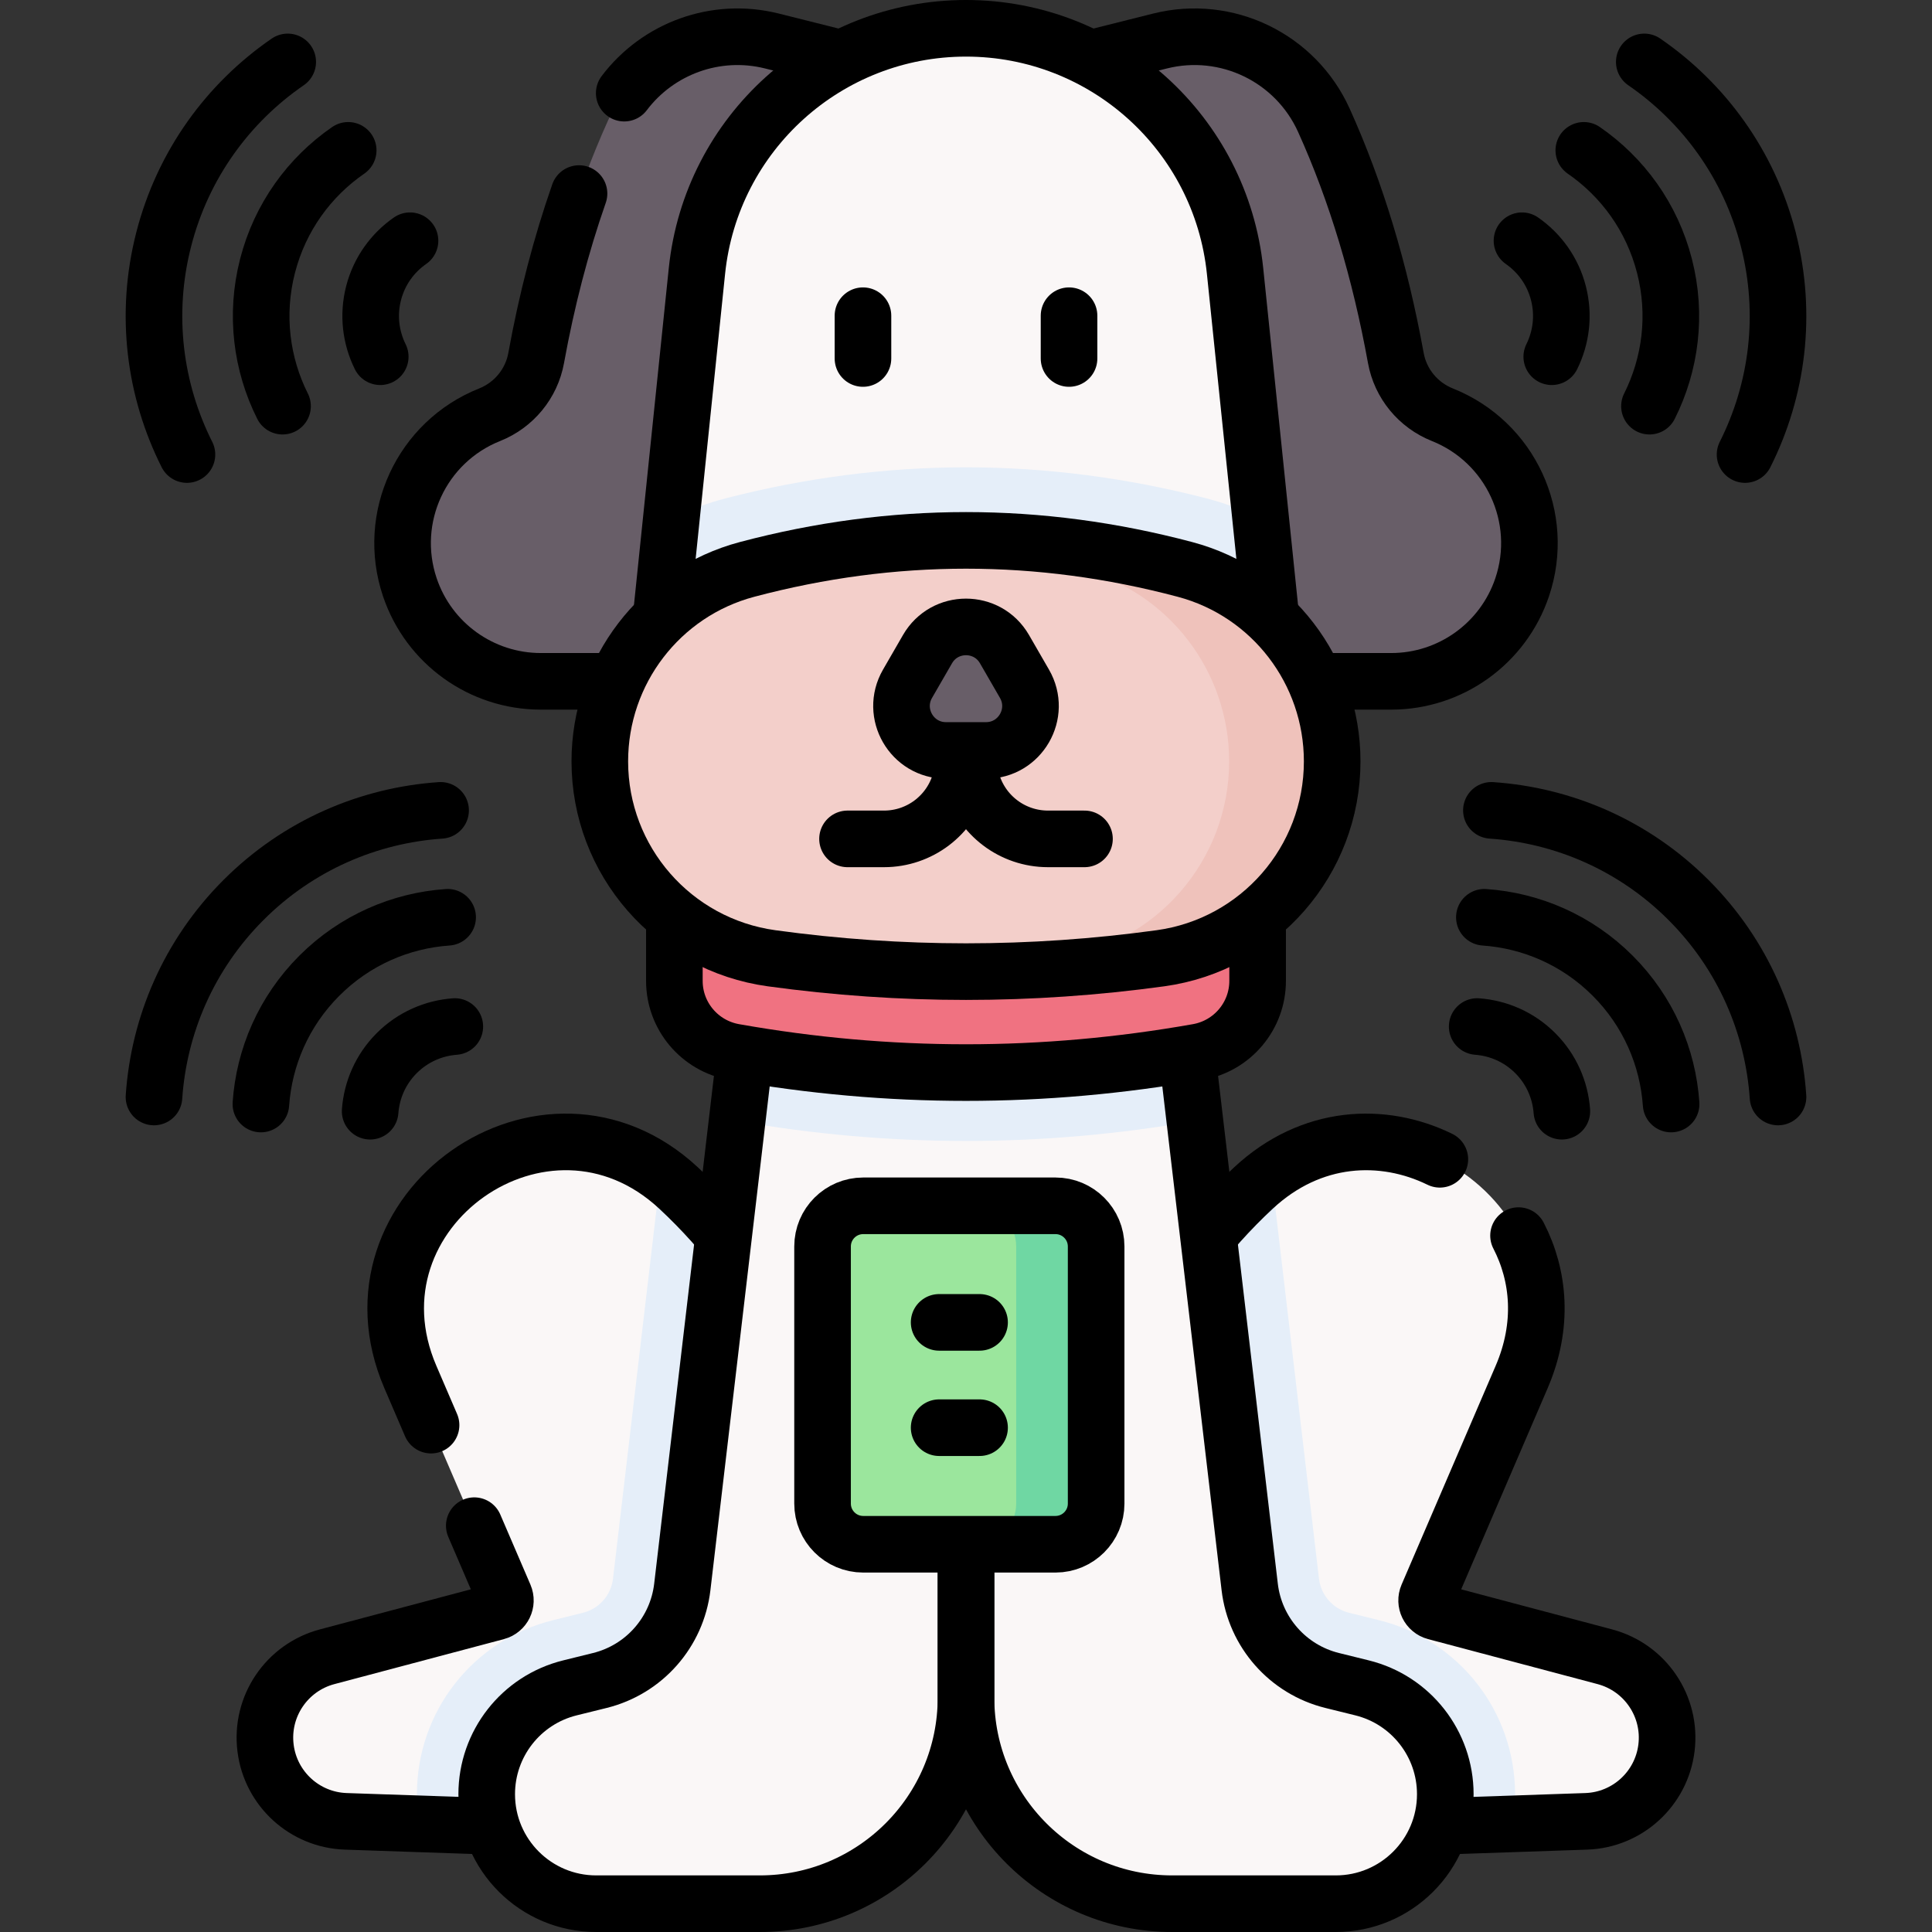
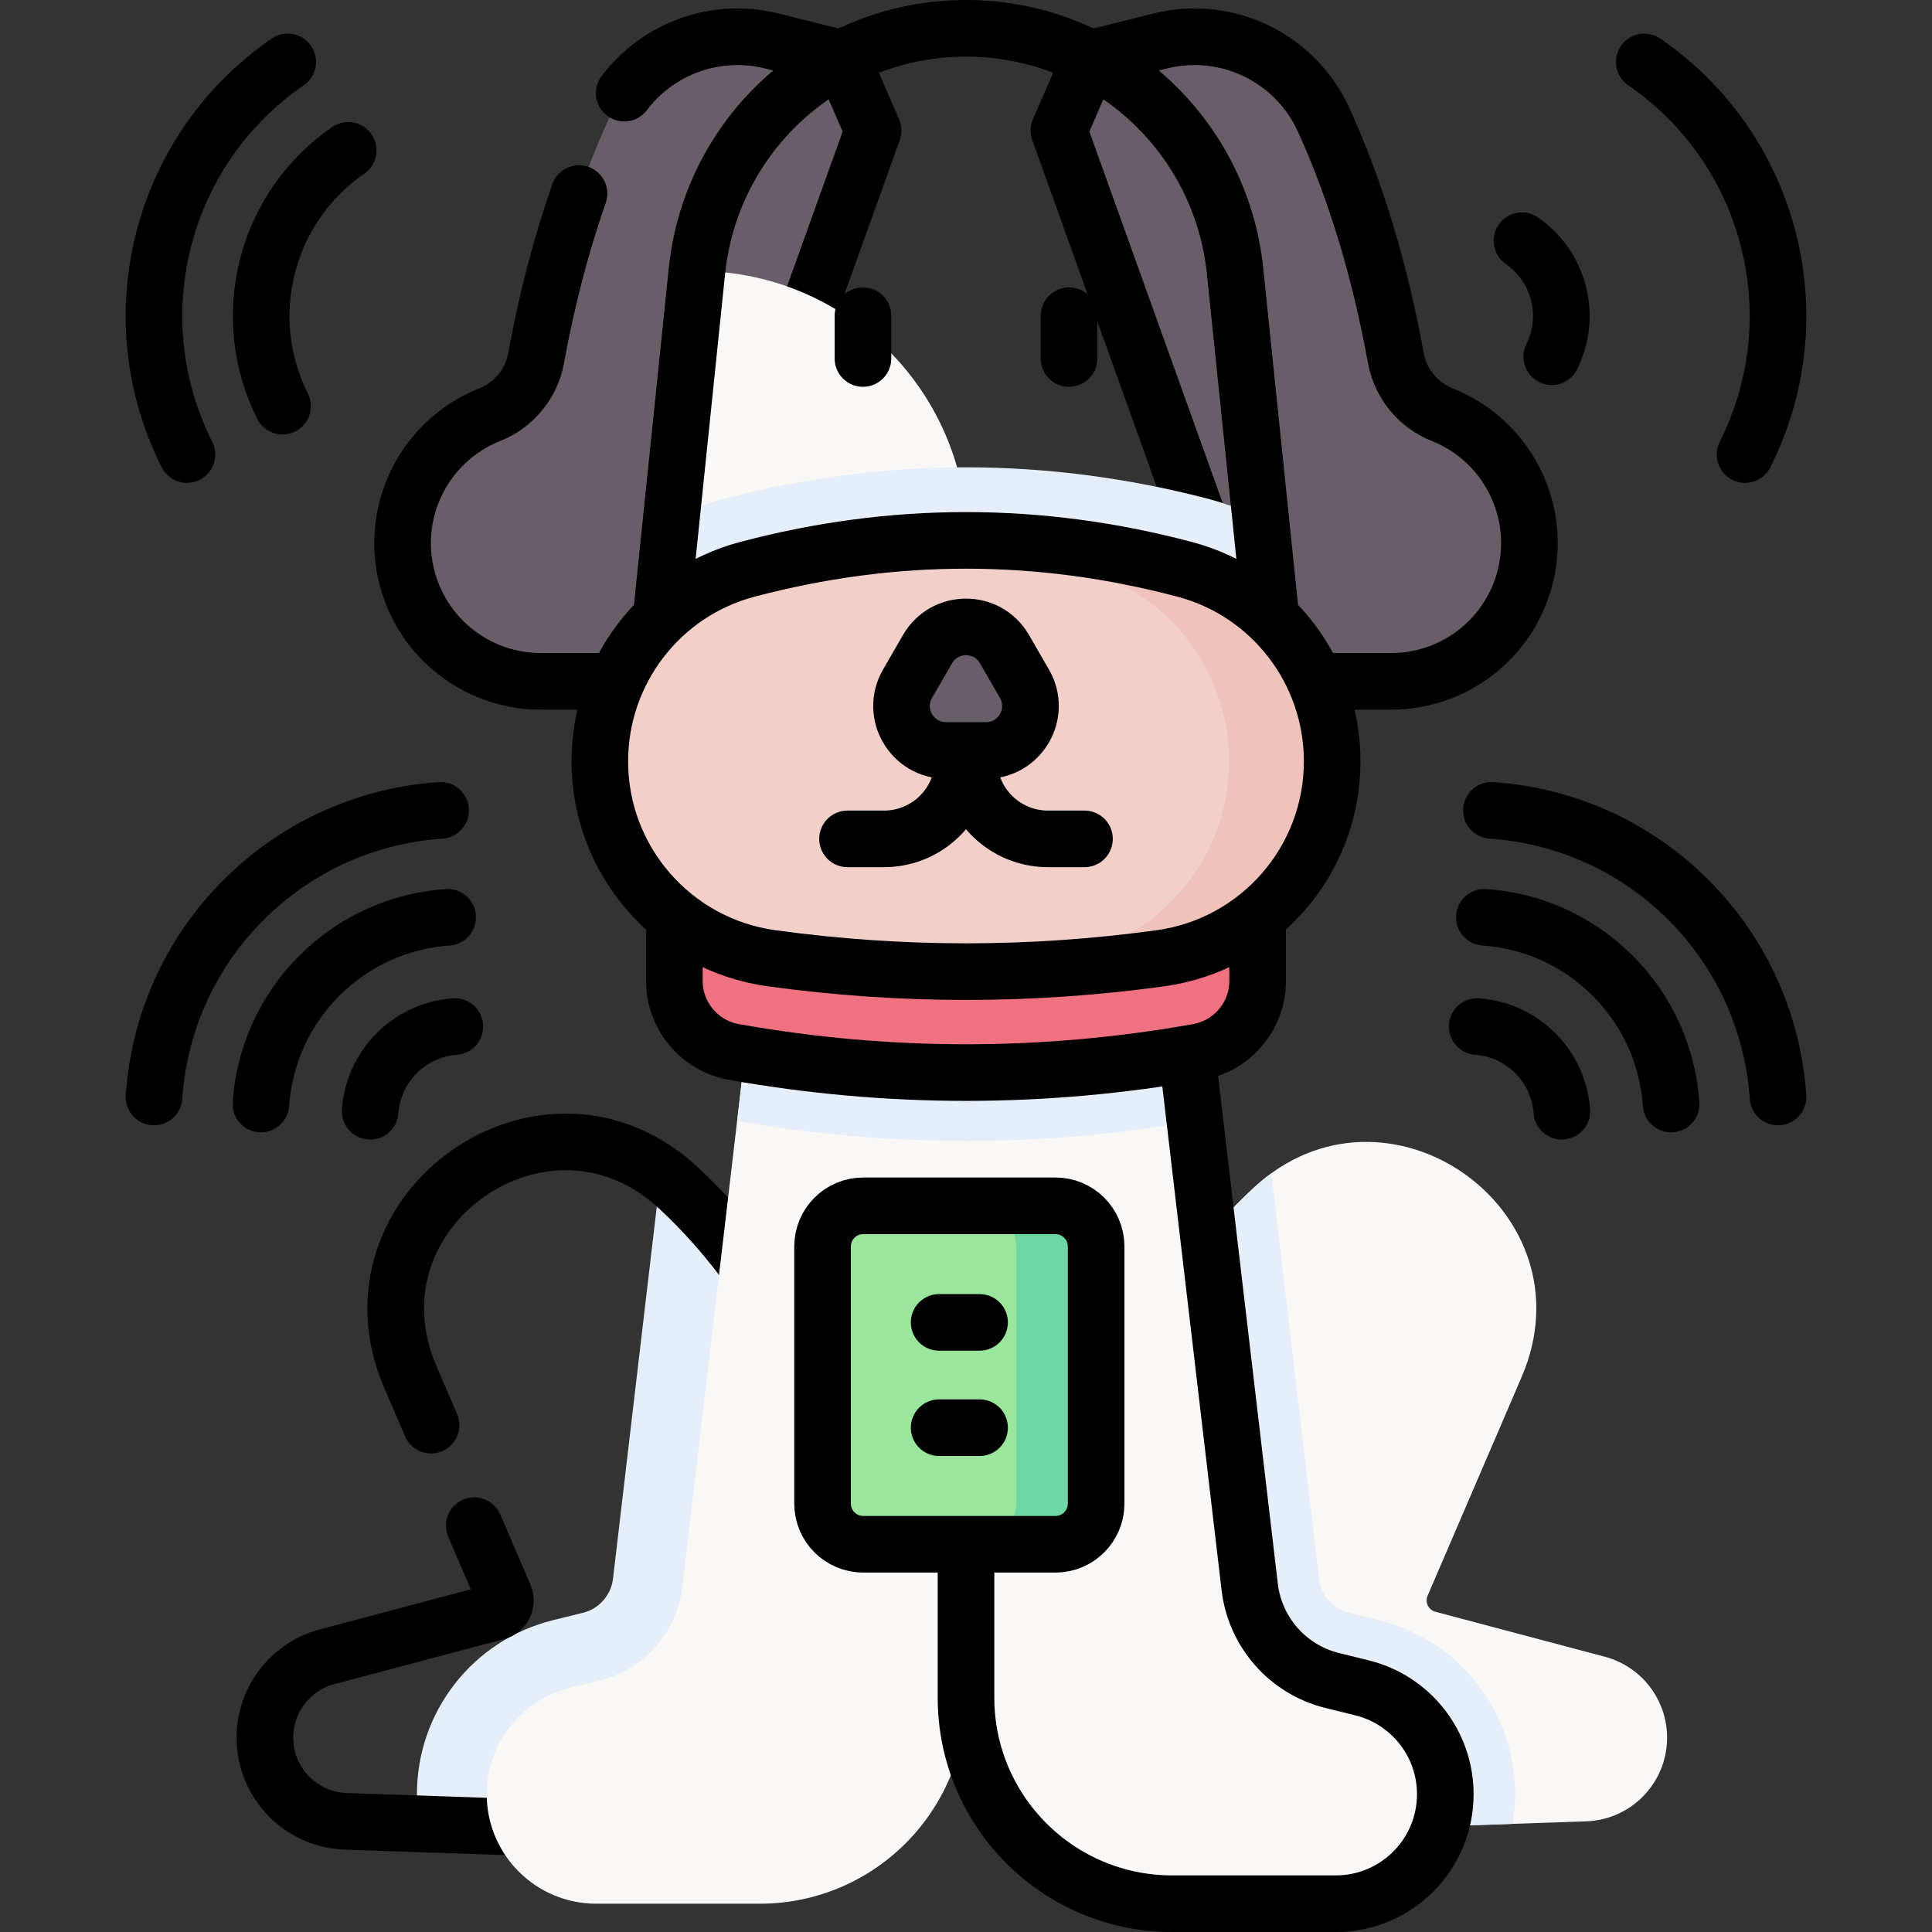
<svg xmlns="http://www.w3.org/2000/svg" version="1.1" id="Capa_1" x="0px" y="0px" viewBox="0 0 512 512" style="enable-background:new 0 0 512 512;" xml:space="preserve" width="512" height="512">
  <rect x="0" y="0" width="512" height="512" fill="#333333" stroke="none" />
  <g>
-     <path style="fill:#FAF7F7;" d="M197.106,334.105c-5.322-7.107-11.1-13.522-17.303-19.29c-35.178-32.715-90.035,5.955-71.06,50.088&#10;&#09;&#09;l24.937,58.001c0.748,1.741-0.224,3.74-2.055,4.226l-44.929,11.926c-10.727,2.847-17.699,13.183-16.322,24.195l0,0&#10;&#09;&#09;c1.352,10.817,10.363,19.05,21.259,19.421l80.162,2.733l52.495-105.846L197.106,334.105z" />
    <path style="fill:#E5EEF9;" d="M224.288,379.559l-27.183-45.454c-5.322-7.107-11.1-13.522-17.303-19.29&#10;&#09;&#09;c-1.534-1.427-3.108-2.709-4.709-3.87l-12.643,107.456c-0.51,4.334-3.697,7.948-7.933,8.995l-7.913,1.955&#10;&#09;&#09;c-21.263,5.256-36.114,24.224-36.114,46.126c0,2.679,0.234,5.302,0.662,7.861l60.641,2.067L224.288,379.559z" />
    <path style="fill:none;stroke:#000000;stroke-width:15;stroke-linecap:round;stroke-linejoin:round;stroke-miterlimit:10;" d="&#10;&#09;&#09;M125.689,404.319l7.991,18.586c0.748,1.74-0.224,3.74-2.055,4.226l-44.929,11.927c-10.727,2.847-17.699,13.183-16.322,24.195v0&#10;&#09;&#09;c1.352,10.817,10.363,19.05,21.259,19.421l80.162,2.733l52.495-105.846l-27.183-45.454c-5.322-7.107-11.1-13.522-17.303-19.291&#10;&#09;&#09;c-35.177-32.714-90.034,5.956-71.06,50.088l5.491,12.772" />
    <path style="fill:#FAF7F7;" d="M314.894,334.105c5.322-7.107,11.1-13.522,17.303-19.29c35.178-32.715,90.035,5.955,71.06,50.088&#10;&#09;&#09;l-24.937,58.001c-0.748,1.741,0.224,3.74,2.055,4.226l44.929,11.926c10.727,2.847,17.699,13.183,16.322,24.195v0&#10;&#09;&#09;c-1.352,10.817-10.363,19.05-21.259,19.421l-80.162,2.733l-52.495-105.846L314.894,334.105z" />
    <path style="fill:#E5EEF9;" d="M365.396,429.352l-7.916-1.957c-4.234-1.046-7.421-4.66-7.93-8.993l-12.643-107.457&#10;&#09;&#09;c-1.601,1.161-3.175,2.444-4.709,3.87c-6.203,5.768-11.98,12.183-17.303,19.29l-27.182,45.454l52.495,105.846l60.64-2.067&#10;&#09;&#09;c0.428-2.559,0.662-5.182,0.662-7.861C401.509,453.574,386.659,434.607,365.396,429.352z" />
-     <path style="fill:none;stroke:#000000;stroke-width:15;stroke-linecap:round;stroke-linejoin:round;stroke-miterlimit:10;" d="&#10;&#09;&#09;M381.573,307.222c-15.052-7.357-34.075-6.637-49.376,7.593c-6.203,5.769-11.98,12.183-17.303,19.291l-27.182,45.454l52.495,105.846&#10;&#09;&#09;l80.162-2.733c10.895-0.371,19.906-8.604,21.259-19.421v0c1.377-11.012-5.596-21.347-16.322-24.195l-44.929-11.927&#10;&#09;&#09;c-1.831-0.486-2.804-2.485-2.055-4.226l24.937-58.001c5.873-13.661,4.667-26.796-0.834-37.455" />
    <path style="fill:#FAF7F7;" d="M360.959,447.303l-7.914-1.956c-11.738-2.901-20.448-12.775-21.861-24.784l-19.524-165.945&#10;&#09;&#09;L256,228.755l-55.661,25.864l-19.524,165.945c-1.413,12.008-10.122,21.883-21.861,24.784l-7.914,1.956&#10;&#09;&#09;c-12.957,3.202-22.059,14.828-22.059,28.175l0,0c0,16.029,12.994,29.022,29.022,29.022h43.359&#10;&#09;&#09;c30.175,0,54.637-24.462,54.637-54.637c0,30.175,24.462,54.637,54.637,54.637h43.359c16.029,0,29.022-12.994,29.022-29.022l0,0&#10;&#09;&#09;C383.018,462.131,373.916,450.505,360.959,447.303z" />
    <path style="fill:#E5EEF9;" d="M316.654,297.061l-4.993-42.442l-16.642-7.733h-78.038l-16.642,7.733l-4.993,42.442&#10;&#09;&#09;C235.782,304.134,276.218,304.134,316.654,297.061z" />
    <g>
-       <path style="fill:none;stroke:#000000;stroke-width:15;stroke-linecap:round;stroke-linejoin:round;stroke-miterlimit:10;" d="&#10;&#09;&#09;&#09;M200.339,254.618l-19.524,165.945c-1.413,12.008-10.122,21.883-21.86,24.784l-7.914,1.956&#10;&#09;&#09;&#09;c-12.957,3.202-22.059,14.828-22.059,28.175v0c0,16.029,12.994,29.022,29.022,29.022h43.359c30.175,0,54.637-24.462,54.637-54.637&#10;&#09;&#09;&#09;v-72.872" />
      <path style="fill:none;stroke:#000000;stroke-width:15;stroke-linecap:round;stroke-linejoin:round;stroke-miterlimit:10;" d="&#10;&#09;&#09;&#09;M311.661,254.618l19.524,165.945c1.413,12.008,10.122,21.883,21.86,24.784l7.914,1.956c12.957,3.202,22.059,14.828,22.059,28.175&#10;&#09;&#09;&#09;v0c0,16.029-12.994,29.022-29.022,29.022h-43.359c-30.175,0-54.637-24.462-54.637-54.637v-72.872" />
    </g>
    <path style="fill:#F07281;" d="M317.433,278.801c-40.956,7.257-81.911,7.257-122.867,0c-9.158-1.623-15.851-9.556-15.851-18.857&#10;&#09;&#09;v-31.189h154.569v31.189C333.284,269.245,326.591,277.178,317.433,278.801z" />
    <path style="fill:none;stroke:#000000;stroke-width:15;stroke-linecap:round;stroke-linejoin:round;stroke-miterlimit:10;" d="&#10;&#09;&#09;M317.433,278.801c-40.956,7.257-81.911,7.257-122.867,0c-9.158-1.623-15.851-9.556-15.851-18.857v-31.189h154.569v31.189&#10;&#09;&#09;C333.284,269.245,326.591,277.178,317.433,278.801z" />
    <path style="fill:#685E68;" d="M223.082,15.51l-18.492-4.639c-17.653-4.428-35.936,4.424-43.432,21.009&#10;&#09;&#09;c-8.606,19.039-14.905,40.089-19.067,63.002c-1.235,6.798-5.914,12.469-12.332,15.027l0,0&#10;&#09;&#09;c-18.075,7.205-27.362,27.285-21.146,45.724l0,0c5.022,14.896,18.988,24.927,34.708,24.927h18.666h16.991l52.398-145.965&#10;&#09;&#09;L223.082,15.51z" />
    <path style="fill:none;stroke:#000000;stroke-width:15;stroke-linecap:round;stroke-linejoin:round;stroke-miterlimit:10;" d="&#10;&#09;&#09;M153.446,51.297c-4.776,13.665-8.561,28.193-11.356,43.585c-1.235,6.798-5.914,12.469-12.332,15.027h0&#10;&#09;&#09;c-18.075,7.205-27.362,27.285-21.146,45.724l0,0c5.022,14.896,18.988,24.927,34.708,24.927h18.666h16.991l52.398-145.965&#10;&#09;&#09;l-8.293-19.084l-18.492-4.639c-14.891-3.735-30.23,1.979-39.165,13.813" />
    <path style="fill:#685E68;" d="M288.918,15.51l18.492-4.639c17.653-4.428,35.936,4.424,43.432,21.009&#10;&#09;&#09;c8.606,19.039,14.905,40.089,19.067,63.002c1.235,6.798,5.914,12.469,12.332,15.027l0,0c18.075,7.205,27.362,27.285,21.146,45.724&#10;&#09;&#09;v0c-5.022,14.896-18.988,24.927-34.708,24.927h-18.54h-17.117L280.625,34.594L288.918,15.51z" />
    <path style="fill:none;stroke:#000000;stroke-width:15;stroke-linecap:round;stroke-linejoin:round;stroke-miterlimit:10;" d="&#10;&#09;&#09;M288.918,15.51l18.492-4.639c17.653-4.428,35.936,4.424,43.432,21.009c8.606,19.039,14.905,40.089,19.067,63.002&#10;&#09;&#09;c1.235,6.798,5.914,12.469,12.332,15.027l0,0c18.075,7.205,27.362,27.285,21.146,45.724v0&#10;&#09;&#09;c-5.022,14.896-18.988,24.927-34.708,24.927h-18.54h-17.117L280.625,34.594L288.918,15.51z" />
-     <path style="fill:#FAF7F7;" d="M338.746,182.508H173.254l2.033-19.666l9.409-91.029C188.473,35.272,219.264,7.5,256,7.5h0&#10;&#09;&#09;c36.736,0,67.527,27.772,71.304,64.313l9.362,90.573L338.746,182.508z" />
+     <path style="fill:#FAF7F7;" d="M338.746,182.508H173.254l2.033-19.666l9.409-91.029h0&#10;&#09;&#09;c36.736,0,67.527,27.772,71.304,64.313l9.362,90.573L338.746,182.508z" />
    <path style="fill:#E5EEF9;" d="M334.086,137.43c-4.575-2.265-9.442-4.091-14.554-5.409c-21.047-5.428-42.423-8.179-63.533-8.179&#10;&#09;&#09;s-42.485,2.751-63.533,8.179c-5.112,1.318-9.978,3.144-14.553,5.408l-4.66,45.078h165.492L334.086,137.43z" />
    <path style="fill:none;stroke:#000000;stroke-width:15;stroke-linecap:round;stroke-linejoin:round;stroke-miterlimit:10;" d="&#10;&#09;&#09;M338.746,182.508H173.254l2.033-19.666l9.409-91.029C188.473,35.272,219.264,7.5,256,7.5h0c36.736,0,67.527,27.772,71.304,64.313&#10;&#09;&#09;l9.362,90.573L338.746,182.508z" />
    <path style="fill:#F3CFCA;" d="M307.515,253.952c-34.344,4.721-68.687,4.721-103.031,0c-26.081-3.585-45.527-25.855-45.527-52.182&#10;&#09;&#09;v0c0-23.833,15.991-44.763,39.028-50.871c38.676-10.255,77.352-10.255,116.029,0c23.037,6.108,39.028,27.039,39.028,50.871v0&#10;&#09;&#09;C353.042,228.096,333.596,250.366,307.515,253.952z" />
    <path style="fill:#EFC2BB;" d="M314.014,150.899c-23.889-6.334-47.778-8.743-71.667-7.253c14.787,0.923,29.574,3.332,44.361,7.253&#10;&#09;&#09;c23.037,6.108,39.028,27.039,39.028,50.871v0c0,26.326-19.446,48.596-45.527,52.182c-12.621,1.735-25.241,2.826-37.862,3.286&#10;&#09;&#09;c21.723,0.791,43.445-0.3,65.167-3.286c26.081-3.585,45.527-25.856,45.527-52.182v0&#10;&#09;&#09;C353.042,177.937,337.051,157.007,314.014,150.899z" />
    <path style="fill:none;stroke:#000000;stroke-width:15;stroke-linecap:round;stroke-linejoin:round;stroke-miterlimit:10;" d="&#10;&#09;&#09;M307.515,253.952c-34.344,4.721-68.687,4.721-103.031,0c-26.081-3.585-45.527-25.855-45.527-52.182v0&#10;&#09;&#09;c0-23.833,15.991-44.763,39.028-50.871c38.676-10.255,77.352-10.255,116.029,0c23.037,6.108,39.028,27.039,39.028,50.871v0&#10;&#09;&#09;C353.042,228.096,333.596,250.366,307.515,253.952z" />
    <path style="fill:#685E68;" d="M245.798,172.031l-5.297,9.174c-4.534,7.854,1.134,17.671,10.202,17.671h10.593&#10;&#09;&#09;c9.069,0,14.737-9.817,10.202-17.671l-5.297-9.174C261.668,164.177,250.332,164.177,245.798,172.031z" />
    <path style="fill:none;stroke:#000000;stroke-width:15;stroke-linecap:round;stroke-linejoin:round;stroke-miterlimit:10;" d="&#10;&#09;&#09;M245.798,172.031l-5.297,9.174c-4.534,7.854,1.134,17.671,10.202,17.671h10.593c9.069,0,14.737-9.817,10.202-17.671l-5.297-9.174&#10;&#09;&#09;C261.668,164.177,250.332,164.177,245.798,172.031z" />
    <g>
      <path style="fill:none;stroke:#000000;stroke-width:15;stroke-linecap:round;stroke-linejoin:round;stroke-miterlimit:10;" d="&#10;&#09;&#09;&#09;M256,201.639l-1.528,5.399c-2.557,9.036-10.806,15.274-20.197,15.274h-9.674" />
      <path style="fill:none;stroke:#000000;stroke-width:15;stroke-linecap:round;stroke-linejoin:round;stroke-miterlimit:10;" d="&#10;&#09;&#09;&#09;M256,201.639l1.528,5.399c2.557,9.036,10.806,15.274,20.197,15.274h9.674" />
    </g>
    <g>
      <line style="fill:none;stroke:#000000;stroke-width:15;stroke-linecap:round;stroke-linejoin:round;stroke-miterlimit:10;" x1="228.694" y1="83.665" x2="228.694" y2="95.004" />
      <line style="fill:none;stroke:#000000;stroke-width:15;stroke-linecap:round;stroke-linejoin:round;stroke-miterlimit:10;" x1="283.306" y1="83.665" x2="283.306" y2="95.004" />
    </g>
    <g>
      <path style="fill:#9BE69D;" d="M279.713,409.244h-50.95c-5.951,0-10.775-4.824-10.775-10.775v-68.142&#10;&#09;&#09;&#09;c0-5.951,4.824-10.775,10.775-10.775h50.95c5.951,0,10.775,4.824,10.775,10.775v68.142&#10;&#09;&#09;&#09;C290.488,404.42,285.664,409.244,279.713,409.244z" />
      <path style="fill:#6FD7A3;" d="M279.713,319.552h-21.182c5.951,0,10.774,4.824,10.774,10.774v68.143&#10;&#09;&#09;&#09;c0,5.951-4.824,10.775-10.774,10.775h21.182c5.951,0,10.774-4.824,10.774-10.775v-68.143&#10;&#09;&#09;&#09;C290.488,324.376,285.664,319.552,279.713,319.552z" />
      <path style="fill:none;stroke:#000000;stroke-width:15;stroke-linecap:round;stroke-linejoin:round;stroke-miterlimit:10;" d="&#10;&#09;&#09;&#09;M279.713,409.244h-50.95c-5.951,0-10.775-4.824-10.775-10.775v-68.142c0-5.951,4.824-10.775,10.775-10.775h50.95&#10;&#09;&#09;&#09;c5.951,0,10.775,4.824,10.775,10.775v68.142C290.488,404.42,285.664,409.244,279.713,409.244z" />
    </g>
    <g>
      <line style="fill:none;stroke:#000000;stroke-width:15;stroke-linecap:round;stroke-linejoin:round;stroke-miterlimit:10;" x1="248.882" y1="350.444" x2="259.595" y2="350.444" />
      <line style="fill:none;stroke:#000000;stroke-width:15;stroke-linecap:round;stroke-linejoin:round;stroke-miterlimit:10;" x1="248.882" y1="378.352" x2="259.595" y2="378.352" />
    </g>
    <g>
      <g>
        <path style="fill:none;stroke:#000000;stroke-width:15;stroke-linecap:round;stroke-linejoin:round;stroke-miterlimit:10;" d="&#10;&#09;&#09;&#09;&#09;M116.764,214.755c-19.023,1.299-37.68,9.196-52.221,23.737c-14.542,14.542-22.439,33.199-23.737,52.222" />
        <path style="fill:none;stroke:#000000;stroke-width:15;stroke-linecap:round;stroke-linejoin:round;stroke-miterlimit:10;" d="&#10;&#09;&#09;&#09;&#09;M118.627,243.087c-12.388,0.865-24.532,6.017-34.002,15.488c-9.47,9.47-14.623,21.615-15.488,34.003" />
        <path style="fill:none;stroke:#000000;stroke-width:15;stroke-linecap:round;stroke-linejoin:round;stroke-miterlimit:10;" d="&#10;&#09;&#09;&#09;&#09;M98.092,294.482c0.421-5.61,2.758-11.102,7.048-15.392c4.29-4.29,9.782-6.626,15.391-7.048" />
      </g>
      <g>
        <path style="fill:none;stroke:#000000;stroke-width:15;stroke-linecap:round;stroke-linejoin:round;stroke-miterlimit:10;" d="&#10;&#09;&#09;&#09;&#09;M76.249,16.409C60.537,27.211,48.5,43.507,43.387,63.426c-5.113,19.92-2.411,39.998,6.156,57.033" />
        <path style="fill:none;stroke:#000000;stroke-width:15;stroke-linecap:round;stroke-linejoin:round;stroke-miterlimit:10;" d="&#10;&#09;&#09;&#09;&#09;M92.276,39.845c-10.222,7.051-18.051,17.669-21.381,30.641c-3.33,12.973-1.581,26.049,3.981,37.152" />
-         <path style="fill:none;stroke:#000000;stroke-width:15;stroke-linecap:round;stroke-linejoin:round;stroke-miterlimit:10;" d="&#10;&#09;&#09;&#09;&#09;M100.768,94.535c-2.494-5.043-3.279-10.96-1.77-16.836c1.508-5.876,5.045-10.683,9.659-13.902" />
      </g>
      <g>
        <path style="fill:none;stroke:#000000;stroke-width:15;stroke-linecap:round;stroke-linejoin:round;stroke-miterlimit:10;" d="&#10;&#09;&#09;&#09;&#09;M435.751,16.409c15.712,10.803,27.749,27.098,32.862,47.017c5.113,19.92,2.411,39.998-6.156,57.033" />
-         <path style="fill:none;stroke:#000000;stroke-width:15;stroke-linecap:round;stroke-linejoin:round;stroke-miterlimit:10;" d="&#10;&#09;&#09;&#09;&#09;M419.724,39.845c10.222,7.051,18.051,17.669,21.381,30.641c3.33,12.973,1.581,26.049-3.981,37.152" />
        <path style="fill:none;stroke:#000000;stroke-width:15;stroke-linecap:round;stroke-linejoin:round;stroke-miterlimit:10;" d="&#10;&#09;&#09;&#09;&#09;M411.232,94.535c2.494-5.043,3.279-10.96,1.77-16.836c-1.508-5.876-5.045-10.683-9.659-13.902" />
      </g>
      <g>
        <path style="fill:none;stroke:#000000;stroke-width:15;stroke-linecap:round;stroke-linejoin:round;stroke-miterlimit:10;" d="&#10;&#09;&#09;&#09;&#09;M395.236,214.755c19.023,1.299,37.68,9.196,52.221,23.737c14.542,14.542,22.439,33.199,23.737,52.222" />
        <path style="fill:none;stroke:#000000;stroke-width:15;stroke-linecap:round;stroke-linejoin:round;stroke-miterlimit:10;" d="&#10;&#09;&#09;&#09;&#09;M393.373,243.087c12.388,0.865,24.532,6.017,34.002,15.488c9.47,9.47,14.623,21.615,15.488,34.003" />
        <path style="fill:none;stroke:#000000;stroke-width:15;stroke-linecap:round;stroke-linejoin:round;stroke-miterlimit:10;" d="&#10;&#09;&#09;&#09;&#09;M413.908,294.482c-0.421-5.61-2.758-11.102-7.048-15.392c-4.29-4.29-9.782-6.626-15.391-7.048" />
      </g>
    </g>
  </g>
</svg>